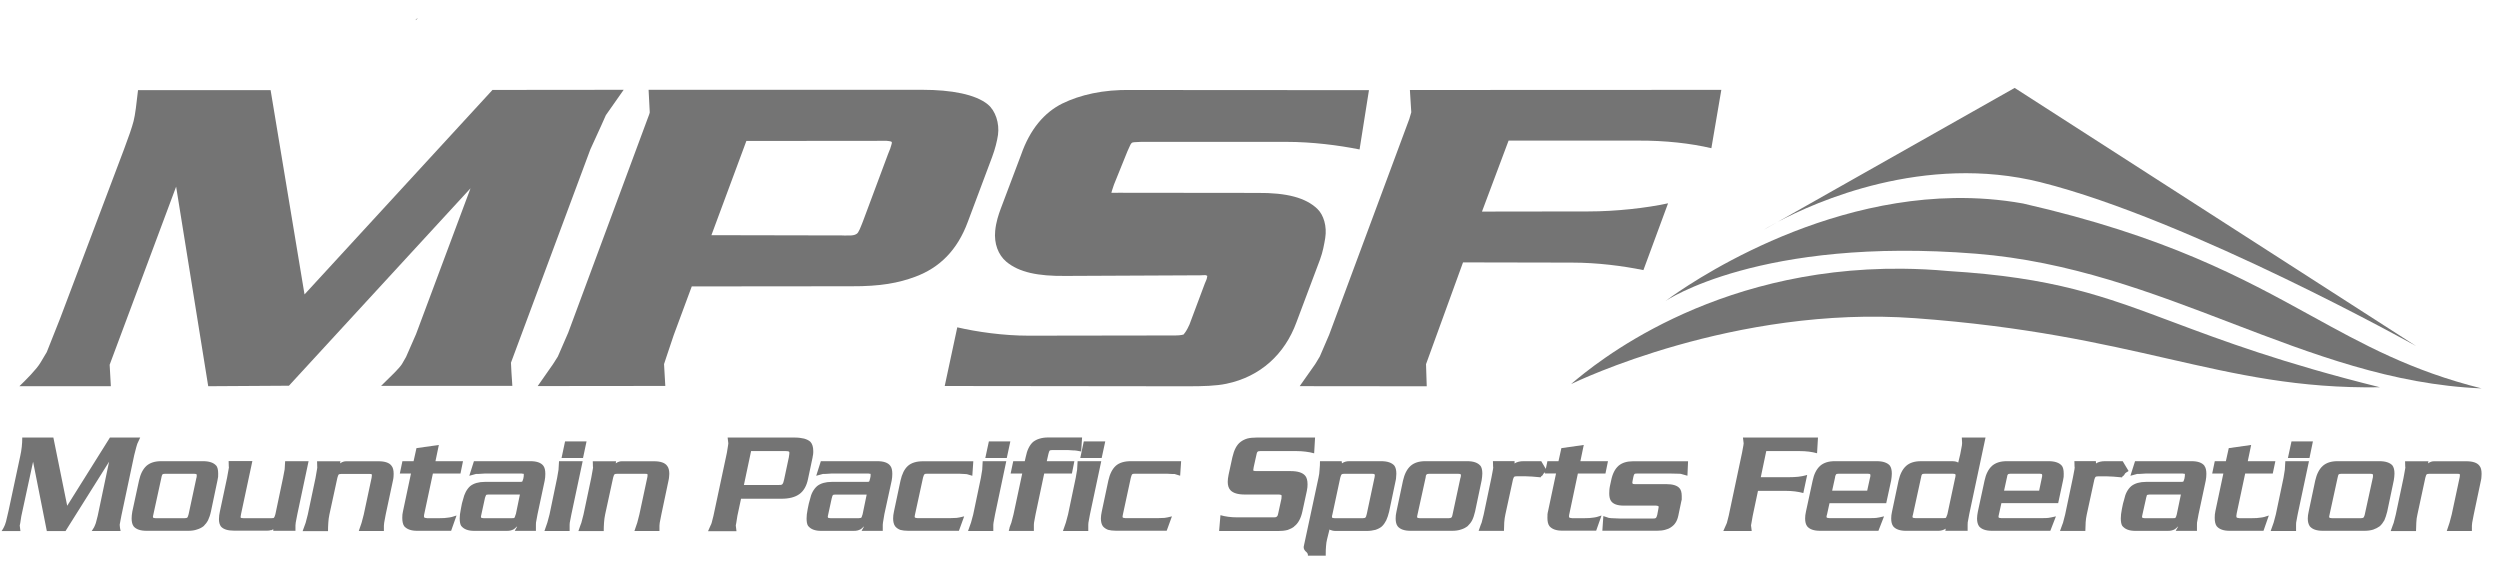
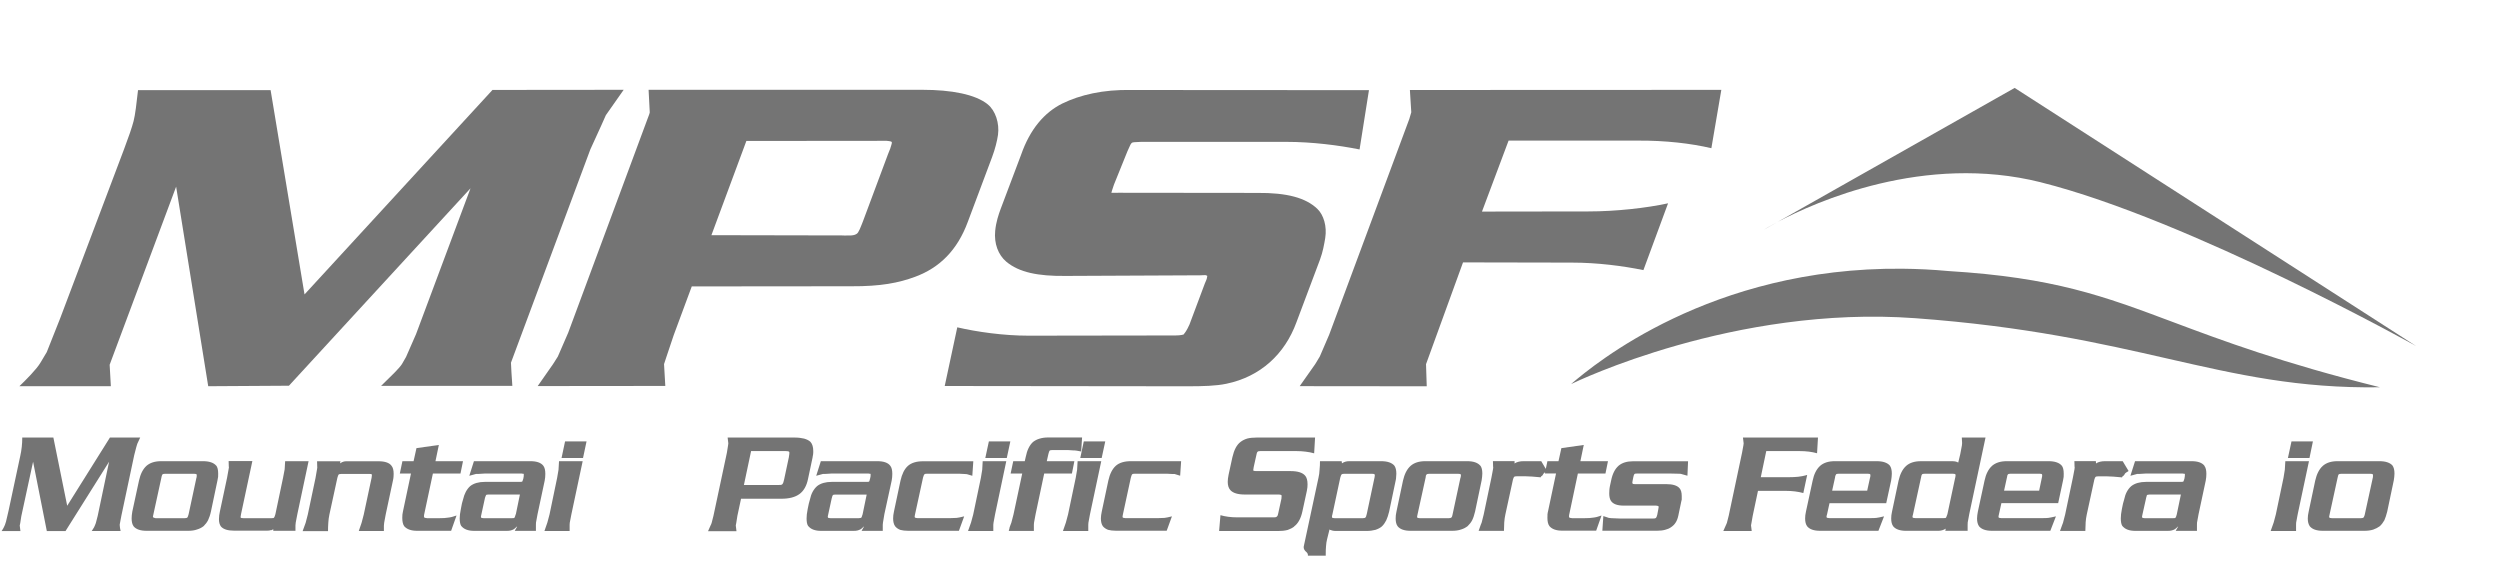
<svg xmlns="http://www.w3.org/2000/svg" width="115" height="26" viewBox="0 0 115 26" fill="none">
-   <path d="M19.151 0.873C19.083 0.96 19.115 0.934 19.228 0.841L19.151 0.873Z" fill="#747474" />
  <path d="M22.648 4.137L28.689 4.131L27.869 5.299L27.659 5.771L27.155 6.875L23.504 16.684C23.513 16.881 23.536 17.346 23.568 17.75H17.53C17.569 17.711 17.611 17.672 17.653 17.63C17.966 17.327 18.363 16.946 18.489 16.749L18.68 16.416L19.138 15.37L21.644 8.661L13.291 17.743L9.578 17.766L8.102 8.586L5.044 16.778L5.099 17.766H0.892C1.186 17.482 1.69 16.981 1.864 16.678L2.151 16.197L2.765 14.65L5.703 6.872C5.929 6.271 6.065 5.877 6.145 5.571C6.216 5.309 6.287 4.715 6.349 4.147H12.448L14.008 13.543L22.648 4.144V4.137Z" fill="#747474" />
  <path d="M45.434 4.799C44.869 4.34 43.764 4.131 42.434 4.131H29.835C29.855 4.466 29.874 4.922 29.887 5.138V5.183C29.887 5.203 29.848 5.306 29.784 5.474L26.138 15.302L25.66 16.403L25.438 16.752L24.734 17.759L30.604 17.753L30.546 16.749L30.649 16.436L30.991 15.415L31.821 13.175L39.17 13.168C40.5 13.175 41.336 13.016 42.105 12.729C43.215 12.316 44.036 11.518 44.52 10.204L45.637 7.224C45.776 6.856 45.866 6.484 45.908 6.204C45.979 5.674 45.798 5.096 45.434 4.799ZM41.017 6.614C41.017 6.614 41.007 6.649 41.001 6.672C40.981 6.765 40.936 6.882 40.852 7.082L39.69 10.198C39.667 10.249 39.651 10.294 39.635 10.336C39.56 10.524 39.531 10.595 39.473 10.688C39.399 10.801 39.27 10.821 39.157 10.83C39.07 10.834 38.96 10.834 38.853 10.834C38.815 10.834 38.779 10.83 38.743 10.83L32.725 10.818L34.333 6.484L40.791 6.478C40.836 6.478 40.991 6.504 41.007 6.52C41.033 6.552 41.029 6.565 41.017 6.614Z" fill="#747474" />
  <path d="M64.858 4.14L79.181 4.134L78.723 6.817C77.764 6.594 76.621 6.462 75.352 6.468H69.395L68.171 9.733L73.069 9.726C74.335 9.726 75.739 9.568 76.731 9.352L75.597 12.425C74.648 12.232 73.479 12.08 72.31 12.08L67.299 12.07L65.597 16.752L65.63 17.769L59.786 17.763L60.502 16.746L60.712 16.397L61.142 15.396L64.829 5.471C64.839 5.435 64.852 5.39 64.865 5.348C64.89 5.261 64.916 5.177 64.919 5.164C64.916 5.067 64.903 4.896 64.89 4.705C64.877 4.521 64.865 4.315 64.855 4.137L64.858 4.14Z" fill="#747474" />
  <path d="M48.879 4.757C49.663 4.373 50.738 4.111 52.039 4.14L62.972 4.147L62.54 6.875C61.561 6.678 60.338 6.526 59.185 6.526H52.495C52.437 6.529 52.382 6.533 52.333 6.533C52.201 6.539 52.114 6.542 52.075 6.565C52.023 6.597 51.994 6.655 51.865 6.952L51.242 8.493C51.164 8.709 51.123 8.867 51.123 8.867C51.123 8.867 51.19 8.874 51.458 8.867L57.822 8.874C59.214 8.861 60.066 9.103 60.593 9.603C60.89 9.884 61.045 10.411 60.961 10.947C60.912 11.237 60.854 11.579 60.719 11.944L59.634 14.831C59.101 16.287 57.984 17.327 56.411 17.653C55.94 17.753 55.343 17.769 54.619 17.769L43.457 17.756L44.035 15.057C44.939 15.267 46.157 15.441 47.309 15.441L54.07 15.431C54.319 15.431 54.471 15.389 54.461 15.37C54.461 15.367 54.461 15.36 54.477 15.344C54.51 15.305 54.593 15.202 54.716 14.928L55.423 13.039C55.456 12.958 55.472 12.919 55.485 12.893C55.498 12.861 55.501 12.855 55.511 12.822C55.523 12.764 55.536 12.693 55.536 12.693C55.472 12.648 55.433 12.651 55.359 12.658C55.323 12.661 55.278 12.664 55.213 12.664L49.02 12.693C47.748 12.706 46.877 12.532 46.286 12.035C45.918 11.721 45.721 11.205 45.779 10.617C45.818 10.21 45.934 9.875 46.027 9.619L46.97 7.12C47.377 5.952 48.032 5.173 48.882 4.754L48.879 4.757Z" fill="#747474" />
-   <path d="M112.548 24.427H113.707V24.185L113.72 24.046L113.794 23.662L114.123 22.102C114.136 22.044 114.146 21.986 114.146 21.934C114.149 21.886 114.153 21.841 114.153 21.796C114.153 21.631 114.123 21.505 114.056 21.427C113.956 21.289 113.752 21.218 113.455 21.218H111.967C111.879 21.218 111.799 21.243 111.721 21.295L111.689 21.314L111.708 21.218H110.633L110.64 21.46C110.643 21.476 110.646 21.495 110.646 21.511C110.646 21.537 110.64 21.563 110.633 21.589L110.562 21.983L110.207 23.665L110.11 24.049L110.071 24.152L109.971 24.43H111.137C111.137 24.304 111.143 24.175 111.15 24.043C111.156 23.91 111.172 23.788 111.201 23.668L111.566 21.973C111.589 21.892 111.605 21.841 111.624 21.821C111.644 21.805 111.679 21.796 111.737 21.796H113.048C113.103 21.796 113.135 21.799 113.142 21.808C113.152 21.818 113.155 21.831 113.155 21.854C113.155 21.883 113.152 21.925 113.142 21.97L112.78 23.662L112.68 24.04L112.551 24.427H112.548Z" fill="#747474" />
  <path d="M110.062 21.421C109.945 21.285 109.742 21.214 109.448 21.214H107.527C107.24 21.214 107.014 21.285 106.849 21.43C106.681 21.582 106.568 21.808 106.5 22.108L106.2 23.529C106.171 23.652 106.158 23.755 106.158 23.849C106.158 24.004 106.19 24.123 106.252 24.21C106.365 24.346 106.562 24.417 106.849 24.417H108.764C108.919 24.417 109.051 24.398 109.167 24.362C109.28 24.323 109.38 24.272 109.468 24.207C109.558 24.127 109.622 24.033 109.681 23.933C109.729 23.823 109.774 23.687 109.813 23.529L110.113 22.102C110.123 22.05 110.133 21.992 110.136 21.937C110.139 21.886 110.146 21.834 110.146 21.786C110.146 21.618 110.113 21.495 110.055 21.418L110.062 21.421ZM109.151 21.957V21.966L108.783 23.652C108.78 23.681 108.77 23.713 108.754 23.745C108.744 23.778 108.735 23.797 108.725 23.804C108.702 23.826 108.664 23.836 108.609 23.836H107.265C107.201 23.833 107.162 23.823 107.156 23.813C107.146 23.81 107.143 23.791 107.143 23.771V23.752C107.146 23.723 107.152 23.697 107.162 23.662L107.53 21.973C107.54 21.941 107.543 21.908 107.553 21.879C107.556 21.857 107.572 21.831 107.585 21.818C107.598 21.805 107.637 21.795 107.695 21.795H109.038C109.093 21.795 109.132 21.805 109.148 21.815C109.151 21.828 109.158 21.847 109.158 21.876C109.158 21.899 109.158 21.928 109.154 21.96L109.151 21.957Z" fill="#747474" />
  <path d="M105.244 21.069H106.236L106.394 20.304H105.409L105.244 21.069Z" fill="#747474" />
  <path d="M104.453 24.427H105.619V24.143C105.619 24.117 105.619 24.084 105.622 24.046L105.693 23.662L106.213 21.214H105.125L105.102 21.608L105.041 21.983L104.689 23.662L104.589 24.036L104.45 24.427H104.453Z" fill="#747474" />
-   <path d="M104.121 24.417L104.366 23.713C104.218 23.768 104.092 23.801 103.989 23.81C103.882 23.83 103.753 23.836 103.595 23.836H103.014C102.936 23.83 102.894 23.817 102.881 23.797C102.875 23.788 102.871 23.765 102.871 23.739C102.871 23.707 102.878 23.668 102.888 23.617L103.278 21.783H104.547L104.667 21.214H103.398L103.553 20.468L102.523 20.614L102.39 21.214H101.88L101.761 21.783H102.274L101.909 23.507C101.896 23.562 101.887 23.617 101.883 23.668C101.877 23.726 101.877 23.778 101.877 23.826C101.877 23.991 101.906 24.12 101.967 24.204C102.084 24.346 102.284 24.417 102.558 24.417H104.121Z" fill="#747474" />
  <path d="M101.409 21.43C101.299 21.285 101.102 21.214 100.805 21.214H98.212L97.999 21.886L98.306 21.802H98.396L98.716 21.782H100.404C100.404 21.782 100.437 21.792 100.453 21.792C100.469 21.792 100.482 21.795 100.501 21.795C100.501 21.799 100.505 21.808 100.505 21.818V21.84C100.505 21.86 100.501 21.889 100.501 21.915L100.482 22.024C100.469 22.057 100.459 22.086 100.453 22.108C100.45 22.131 100.44 22.147 100.424 22.157C100.414 22.16 100.375 22.167 100.324 22.167H98.713C98.432 22.167 98.206 22.231 98.041 22.36C97.876 22.502 97.766 22.709 97.712 22.974L97.66 23.158L97.608 23.407C97.57 23.59 97.557 23.742 97.557 23.849C97.557 24.001 97.579 24.114 97.621 24.185C97.744 24.346 97.947 24.42 98.228 24.42H99.701C99.784 24.42 99.852 24.417 99.897 24.401C99.949 24.388 99.998 24.369 100.033 24.349C100.072 24.33 100.114 24.288 100.166 24.236C100.169 24.233 100.185 24.227 100.198 24.217C100.195 24.23 100.156 24.298 100.082 24.42H101.06V24.139C101.06 24.117 101.06 24.084 101.063 24.039L101.134 23.652L101.464 22.108C101.483 22.008 101.493 21.905 101.493 21.799C101.493 21.631 101.464 21.508 101.402 21.43H101.409ZM100.133 23.658C100.111 23.723 100.101 23.758 100.101 23.762C100.088 23.791 100.078 23.81 100.069 23.823C100.056 23.833 100.02 23.836 99.965 23.836H98.651C98.587 23.833 98.551 23.823 98.548 23.813C98.538 23.81 98.535 23.791 98.535 23.771V23.752C98.538 23.723 98.545 23.697 98.554 23.662L98.719 22.922V22.913C98.729 22.883 98.732 22.858 98.742 22.832C98.745 22.809 98.754 22.79 98.764 22.77H98.767C98.767 22.77 98.816 22.748 98.88 22.748H100.321L100.133 23.655V23.658Z" fill="#747474" />
  <path d="M97.831 21.721C97.85 21.708 97.879 21.689 97.915 21.666L97.644 21.214H96.837C96.665 21.214 96.527 21.247 96.43 21.311L96.417 21.324L96.41 21.211H95.422L95.429 21.457C95.429 21.457 95.435 21.489 95.435 21.508C95.435 21.534 95.429 21.56 95.426 21.589L95.351 21.98L94.999 23.659L94.899 24.046L94.861 24.146L94.76 24.424H95.926C95.926 24.308 95.933 24.188 95.939 24.069V24.04C95.949 23.907 95.965 23.781 95.991 23.668L96.339 22.064C96.359 21.993 96.378 21.954 96.391 21.944C96.407 21.922 96.446 21.912 96.507 21.912H96.927L97.214 21.925L97.615 21.96C97.615 21.941 97.621 21.925 97.641 21.912C97.644 21.912 97.647 21.905 97.653 21.902C97.663 21.896 97.679 21.883 97.695 21.87C97.718 21.844 97.731 21.818 97.747 21.789C97.76 21.773 97.776 21.754 97.799 21.741C97.805 21.734 97.818 21.728 97.831 21.718V21.721Z" fill="#747474" />
  <path d="M94.841 21.421C94.728 21.285 94.521 21.214 94.228 21.214H92.313C92.025 21.214 91.799 21.285 91.632 21.43C91.467 21.582 91.351 21.808 91.289 22.108L90.983 23.529C90.96 23.652 90.944 23.755 90.944 23.849C90.944 24.004 90.976 24.123 91.037 24.21C91.15 24.346 91.347 24.417 91.632 24.417H94.315L94.573 23.752C94.412 23.791 94.299 23.813 94.224 23.823C94.144 23.833 94.056 23.833 93.95 23.833H92.048C91.987 23.829 91.948 23.82 91.945 23.81C91.935 23.807 91.932 23.788 91.932 23.768V23.749C91.935 23.729 91.935 23.716 91.942 23.697C91.945 23.687 91.951 23.674 91.951 23.658L92.064 23.145H94.676L94.899 22.105C94.912 22.05 94.922 21.992 94.928 21.937C94.931 21.886 94.931 21.837 94.931 21.786C94.931 21.618 94.902 21.495 94.841 21.418V21.421ZM93.927 21.966L93.801 22.57H92.187L92.319 21.966C92.323 21.947 92.329 21.924 92.332 21.905C92.332 21.895 92.335 21.886 92.335 21.876C92.345 21.853 92.358 21.828 92.368 21.815C92.387 21.802 92.419 21.792 92.481 21.792H93.824C93.879 21.792 93.918 21.802 93.927 21.811C93.937 21.824 93.94 21.844 93.94 21.873C93.94 21.895 93.937 21.928 93.927 21.966Z" fill="#747474" />
  <path d="M90.243 20.127L90.256 20.362V20.395C90.256 20.424 90.253 20.449 90.246 20.498L90.172 20.889L90.078 21.279C90.017 21.237 89.923 21.215 89.801 21.215H88.361C88.073 21.215 87.847 21.286 87.683 21.431C87.515 21.583 87.402 21.809 87.334 22.109L87.034 23.53C87.005 23.652 86.995 23.756 86.995 23.849C86.995 24.004 87.024 24.124 87.088 24.211C87.198 24.346 87.398 24.418 87.683 24.418H89.155C89.287 24.418 89.4 24.385 89.504 24.317L89.484 24.418H90.511V24.137C90.511 24.117 90.511 24.098 90.514 24.072V24.04L90.585 23.652L91.334 20.127H90.243ZM89.94 21.967L89.581 23.652C89.559 23.717 89.542 23.756 89.542 23.756C89.533 23.785 89.52 23.807 89.51 23.82C89.5 23.83 89.462 23.833 89.407 23.833H88.099C88.028 23.83 87.996 23.82 87.989 23.811C87.98 23.807 87.976 23.788 87.976 23.769V23.749C87.98 23.72 87.989 23.694 87.999 23.659L88.367 21.97C88.37 21.938 88.377 21.905 88.386 21.877C88.396 21.854 88.406 21.828 88.419 21.815C88.432 21.802 88.47 21.793 88.529 21.793H89.843C89.894 21.793 89.927 21.802 89.943 21.812C89.953 21.825 89.956 21.844 89.956 21.873C89.956 21.896 89.953 21.928 89.943 21.967H89.94Z" fill="#747474" />
  <path d="M86.937 21.421C86.821 21.285 86.617 21.214 86.323 21.214H84.402C84.115 21.214 83.889 21.285 83.724 21.43C83.559 21.582 83.443 21.808 83.382 22.108L83.075 23.529C83.046 23.652 83.036 23.755 83.036 23.849C83.036 24.004 83.065 24.123 83.13 24.21C83.24 24.346 83.437 24.417 83.724 24.417H86.407L86.666 23.752C86.504 23.791 86.391 23.813 86.314 23.823C86.239 23.833 86.146 23.833 86.046 23.833H84.144C84.079 23.829 84.04 23.82 84.034 23.81C84.024 23.807 84.021 23.788 84.021 23.768V23.749C84.024 23.729 84.031 23.71 84.034 23.694C84.037 23.684 84.037 23.671 84.044 23.662L84.157 23.148H86.766L86.992 22.108C87.001 22.054 87.011 21.995 87.014 21.941C87.017 21.889 87.024 21.84 87.024 21.789C87.024 21.621 86.992 21.498 86.934 21.421H86.937ZM86.023 21.966L85.891 22.57H84.279L84.412 21.966C84.412 21.934 84.421 21.905 84.431 21.876C84.441 21.853 84.451 21.828 84.463 21.815C84.476 21.802 84.515 21.792 84.573 21.792H85.916C85.978 21.792 86.017 21.802 86.026 21.811C86.036 21.824 86.039 21.844 86.039 21.873C86.039 21.895 86.036 21.928 86.026 21.966H86.023Z" fill="#747474" />
  <path d="M82.785 20.75C83.079 20.75 83.343 20.782 83.585 20.85L83.627 20.127H80.176L80.208 20.395L80.195 20.495L80.134 20.827L79.52 23.727L79.436 24.056C79.42 24.098 79.407 24.133 79.388 24.166L79.272 24.427H80.579L80.547 24.166L80.567 24.056L80.625 23.727L80.867 22.58H82.152C82.442 22.58 82.704 22.613 82.953 22.68L83.13 21.847C82.975 21.893 82.836 21.919 82.717 21.931C82.588 21.944 82.446 21.951 82.284 21.951H80.996L81.248 20.75H82.775H82.785Z" fill="#747474" />
  <path d="M77.354 21.808L77.622 21.883L77.651 21.218H75.123C74.842 21.218 74.619 21.285 74.454 21.424C74.289 21.57 74.17 21.799 74.109 22.118L74.057 22.357C74.044 22.425 74.034 22.483 74.031 22.541C74.028 22.596 74.025 22.651 74.025 22.696C74.025 22.842 74.05 22.955 74.099 23.032C74.193 23.184 74.393 23.258 74.69 23.258H76.172C76.207 23.258 76.249 23.268 76.291 23.284C76.291 23.294 76.298 23.31 76.298 23.326C76.298 23.352 76.291 23.387 76.282 23.426L76.233 23.684C76.214 23.762 76.191 23.81 76.172 23.826C76.149 23.846 76.111 23.852 76.046 23.852H74.519L74.125 23.836L74.005 23.823L73.754 23.739L73.708 24.414H76.22C76.362 24.414 76.485 24.401 76.592 24.372C76.698 24.346 76.789 24.308 76.866 24.253C77.047 24.136 77.153 23.959 77.202 23.723L77.334 23.09C77.334 23.09 77.341 23.064 77.344 23.045C77.347 23.026 77.354 23.006 77.36 22.98V22.822C77.36 22.654 77.325 22.532 77.257 22.457C77.147 22.331 76.944 22.27 76.647 22.27H75.2C75.135 22.27 75.103 22.26 75.1 22.241C75.09 22.231 75.087 22.215 75.087 22.196C75.087 22.177 75.09 22.147 75.1 22.112L75.135 21.938C75.142 21.915 75.151 21.892 75.155 21.863C75.165 21.834 75.174 21.815 75.194 21.799C75.206 21.789 75.242 21.783 75.306 21.783H76.843L77.237 21.792C77.286 21.792 77.321 21.796 77.347 21.805L77.354 21.808Z" fill="#747474" />
  <path d="M73.422 24.417L73.67 23.713C73.522 23.768 73.393 23.801 73.289 23.81C73.186 23.83 73.054 23.836 72.895 23.836H72.314C72.237 23.83 72.195 23.817 72.182 23.797C72.182 23.791 72.175 23.785 72.175 23.772C72.175 23.762 72.175 23.749 72.175 23.739C72.175 23.707 72.182 23.668 72.195 23.617L72.582 21.783H73.851L73.967 21.214H72.698L72.853 20.468L71.823 20.614L71.691 21.214H71.181L71.107 21.57L70.897 21.214H70.09C69.918 21.214 69.786 21.247 69.683 21.311L69.67 21.324V21.211H68.675L68.682 21.456C68.682 21.456 68.688 21.489 68.688 21.508C68.688 21.534 68.685 21.56 68.678 21.589L68.604 21.98L68.252 23.659L68.155 24.043L68.114 24.143L68.017 24.421H69.182C69.182 24.295 69.189 24.166 69.195 24.036C69.205 23.904 69.221 23.778 69.247 23.665L69.596 22.06C69.618 21.989 69.634 21.951 69.647 21.941C69.663 21.918 69.705 21.909 69.767 21.909H70.186L70.474 21.922L70.874 21.957C70.874 21.938 70.881 21.922 70.9 21.909C70.913 21.899 70.929 21.886 70.955 21.867C70.971 21.841 70.99 21.815 71.003 21.786C71.019 21.77 71.036 21.75 71.055 21.737C71.061 21.734 71.068 21.728 71.078 21.721L71.065 21.779H71.578L71.213 23.504C71.2 23.558 71.187 23.613 71.184 23.665C71.184 23.681 71.184 23.697 71.184 23.713C71.184 23.752 71.181 23.788 71.181 23.82C71.181 23.985 71.21 24.114 71.271 24.198C71.388 24.34 71.585 24.411 71.862 24.411H73.425L73.422 24.417Z" fill="#747474" />
  <path d="M71.077 21.727L71.109 21.57L71.167 21.666C71.128 21.691 71.099 21.711 71.077 21.727Z" fill="#747474" />
  <path d="M68.093 21.421C67.98 21.285 67.777 21.214 67.486 21.214H65.565C65.278 21.214 65.052 21.285 64.887 21.43C64.719 21.582 64.606 21.808 64.538 22.108L64.238 23.529C64.209 23.652 64.2 23.755 64.2 23.849C64.2 24.004 64.228 24.123 64.293 24.21C64.403 24.346 64.6 24.417 64.887 24.417H66.802C66.957 24.417 67.093 24.398 67.212 24.356C67.322 24.323 67.419 24.272 67.509 24.204C67.593 24.123 67.67 24.03 67.722 23.926C67.774 23.823 67.816 23.687 67.855 23.526L68.155 22.099C68.165 22.047 68.174 21.989 68.177 21.934C68.181 21.883 68.187 21.831 68.187 21.782C68.187 21.614 68.155 21.492 68.093 21.414V21.421ZM67.183 21.966L66.821 23.652C66.818 23.681 66.808 23.713 66.799 23.745C66.786 23.778 66.776 23.797 66.766 23.804C66.744 23.826 66.705 23.836 66.65 23.836H65.304C65.242 23.833 65.204 23.823 65.2 23.813C65.191 23.81 65.188 23.791 65.188 23.771V23.752C65.191 23.723 65.2 23.697 65.207 23.662L65.578 21.973C65.581 21.941 65.588 21.908 65.591 21.879C65.604 21.857 65.614 21.831 65.63 21.818C65.643 21.805 65.681 21.795 65.743 21.795H67.08C67.141 21.795 67.173 21.805 67.189 21.815C67.199 21.828 67.202 21.847 67.202 21.876C67.202 21.899 67.199 21.931 67.189 21.97L67.183 21.966Z" fill="#747474" />
  <path d="M64.142 21.421C64.025 21.285 63.822 21.214 63.525 21.214H62.069C61.936 21.214 61.823 21.246 61.73 21.314L61.717 21.214H60.719C60.719 21.34 60.716 21.469 60.7 21.605C60.697 21.731 60.677 21.86 60.651 21.973L59.97 25.15V25.179C59.97 25.253 60.012 25.331 60.102 25.402C60.144 25.441 60.164 25.486 60.164 25.538V25.56H60.984V25.466C60.984 25.354 60.987 25.241 60.997 25.128C61.006 25.011 61.019 24.901 61.045 24.808L61.158 24.352L61.178 24.372C61.258 24.404 61.342 24.424 61.442 24.424H62.863C63.018 24.424 63.15 24.404 63.273 24.372C63.389 24.333 63.489 24.282 63.564 24.217C63.644 24.143 63.709 24.049 63.767 23.936C63.819 23.826 63.861 23.691 63.9 23.536L64.2 22.108C64.213 22.057 64.222 21.999 64.222 21.944C64.226 21.892 64.232 21.84 64.232 21.792C64.232 21.624 64.2 21.502 64.142 21.424V21.421ZM63.228 21.966L62.87 23.652C62.87 23.652 62.86 23.681 62.856 23.694C62.853 23.713 62.847 23.726 62.844 23.745C62.831 23.778 62.821 23.797 62.811 23.804C62.792 23.826 62.756 23.836 62.695 23.836H61.391C61.326 23.833 61.287 23.823 61.281 23.813C61.271 23.81 61.271 23.791 61.271 23.771V23.752C61.271 23.723 61.281 23.697 61.291 23.662L61.652 21.973C61.675 21.883 61.701 21.831 61.717 21.818C61.736 21.805 61.768 21.795 61.827 21.795H63.124C63.179 21.795 63.218 21.805 63.228 21.815C63.237 21.828 63.241 21.847 63.241 21.876C63.241 21.899 63.237 21.931 63.228 21.97V21.966Z" fill="#747474" />
  <path d="M59.524 24.221C59.718 24.079 59.844 23.84 59.912 23.517L60.115 22.58C60.128 22.506 60.135 22.451 60.141 22.416V22.406C60.144 22.377 60.147 22.332 60.147 22.283C60.147 22.099 60.112 21.964 60.034 21.877C59.915 21.738 59.689 21.67 59.36 21.67H57.778C57.748 21.667 57.723 21.663 57.703 21.663C57.677 21.663 57.661 21.657 57.658 21.651C57.655 21.641 57.651 21.628 57.651 21.612C57.651 21.589 57.658 21.544 57.671 21.483L57.79 20.947C57.794 20.93 57.803 20.901 57.81 20.859C57.819 20.821 57.832 20.792 57.855 20.776C57.871 20.759 57.916 20.75 57.974 20.75H59.644C59.783 20.75 59.921 20.759 60.057 20.776C60.193 20.792 60.325 20.817 60.451 20.853L60.493 20.127H57.816C57.635 20.127 57.49 20.143 57.377 20.172C57.261 20.207 57.154 20.259 57.067 20.327C56.889 20.459 56.767 20.695 56.689 21.037L56.515 21.838C56.489 21.967 56.476 22.073 56.476 22.167C56.476 22.332 56.518 22.458 56.596 22.545C56.718 22.68 56.941 22.748 57.258 22.748H58.837C58.901 22.758 58.937 22.764 58.943 22.774C58.95 22.784 58.953 22.794 58.953 22.813C58.953 22.819 58.953 22.829 58.953 22.839C58.953 22.868 58.953 22.897 58.946 22.939L58.801 23.604C58.788 23.688 58.766 23.743 58.73 23.765C58.711 23.788 58.672 23.798 58.614 23.798H56.915C56.628 23.798 56.37 23.765 56.141 23.698L56.079 24.427H58.788C58.956 24.427 59.105 24.411 59.227 24.379C59.343 24.34 59.447 24.288 59.534 24.221H59.524Z" fill="#747474" />
  <path d="M53.667 24.417L53.909 23.752C53.754 23.791 53.641 23.817 53.567 23.823C53.489 23.829 53.399 23.833 53.299 23.833H51.755C51.688 23.826 51.652 23.817 51.649 23.807C51.639 23.8 51.639 23.784 51.639 23.765V23.745C51.639 23.72 51.649 23.691 51.655 23.658L52.02 21.966C52.043 21.879 52.065 21.828 52.088 21.811C52.104 21.799 52.139 21.792 52.191 21.792H53.693L53.948 21.805H54.035L54.287 21.883L54.332 21.214H52.02C51.72 21.214 51.487 21.285 51.326 21.427C51.164 21.576 51.051 21.802 50.984 22.105L50.683 23.523C50.657 23.649 50.641 23.752 50.641 23.846C50.641 23.997 50.67 24.12 50.732 24.207C50.79 24.278 50.871 24.333 50.971 24.372C51.068 24.398 51.187 24.414 51.336 24.414H53.667V24.417Z" fill="#747474" />
  <path d="M49.692 21.069H50.677L50.842 20.304H49.854L49.692 21.069Z" fill="#747474" />
  <path d="M48.898 24.427H50.061V24.143C50.061 24.117 50.061 24.084 50.067 24.046L50.138 23.662L50.658 21.214H49.57L49.547 21.608L49.483 21.983L49.131 23.662L49.031 24.036L48.895 24.427H48.898Z" fill="#747474" />
  <path d="M49.412 20.717C49.46 20.717 49.57 20.737 49.734 20.769L49.776 20.123H48.227C48.065 20.123 47.93 20.143 47.82 20.178C47.704 20.21 47.607 20.265 47.523 20.327C47.361 20.472 47.245 20.704 47.184 21.018L47.139 21.215H46.609L46.489 21.783H47.022L46.622 23.659L46.522 24.043L46.483 24.146C46.461 24.198 46.451 24.234 46.444 24.253C46.444 24.276 46.428 24.331 46.402 24.424H47.558V24.14C47.558 24.114 47.558 24.082 47.565 24.043L47.636 23.659L48.033 21.783H49.308L49.421 21.215H48.152L48.227 20.882C48.246 20.798 48.269 20.747 48.282 20.73C48.294 20.714 48.33 20.704 48.388 20.704H49.147L49.402 20.721H49.412V20.717Z" fill="#747474" />
  <path d="M45.324 21.069H46.312L46.476 20.304H45.488L45.324 21.069Z" fill="#747474" />
  <path d="M44.529 24.427H45.692V24.143C45.692 24.117 45.695 24.084 45.702 24.046L45.773 23.662L46.289 21.214H45.204L45.182 21.608L45.12 21.983L44.769 23.662L44.668 24.036L44.529 24.427Z" fill="#747474" />
  <path d="M44.11 24.417L44.352 23.752C44.194 23.791 44.081 23.817 44.007 23.823C43.926 23.83 43.839 23.833 43.739 23.833H42.195C42.127 23.826 42.092 23.817 42.089 23.807C42.079 23.801 42.076 23.784 42.076 23.765V23.746C42.079 23.72 42.085 23.691 42.092 23.659L42.46 21.967C42.483 21.879 42.508 21.828 42.528 21.812C42.544 21.799 42.579 21.792 42.634 21.792H44.133L44.388 21.805L44.478 21.812L44.727 21.886L44.772 21.218H42.457C42.156 21.218 41.927 21.289 41.763 21.431C41.601 21.579 41.491 21.805 41.423 22.109L41.123 23.526C41.094 23.652 41.084 23.755 41.084 23.849C41.084 24.001 41.114 24.123 41.178 24.211C41.236 24.282 41.314 24.337 41.414 24.375C41.511 24.401 41.63 24.417 41.779 24.417H44.11Z" fill="#747474" />
  <path d="M40.956 21.43C40.852 21.285 40.649 21.214 40.352 21.214H37.759L37.546 21.886L37.853 21.802H37.937L38.263 21.782H39.951C39.98 21.792 40.006 21.792 40.045 21.795C40.048 21.799 40.048 21.808 40.048 21.818V21.84C40.048 21.86 40.048 21.889 40.045 21.915L40.022 22.024C40.013 22.057 40 22.086 40 22.108C39.99 22.131 39.987 22.147 39.971 22.157C39.958 22.16 39.929 22.167 39.871 22.167H38.256C37.978 22.167 37.752 22.231 37.588 22.36C37.423 22.506 37.313 22.709 37.258 22.974L37.207 23.158L37.155 23.407C37.116 23.59 37.103 23.742 37.103 23.849C37.103 24.001 37.123 24.114 37.168 24.185C37.291 24.346 37.494 24.42 37.775 24.42H39.248C39.331 24.42 39.399 24.417 39.451 24.401C39.499 24.388 39.541 24.369 39.583 24.349C39.622 24.33 39.664 24.288 39.716 24.236C39.719 24.233 39.735 24.227 39.748 24.217C39.745 24.23 39.706 24.298 39.632 24.42H40.607V24.139C40.607 24.117 40.61 24.084 40.617 24.039L40.681 23.652L41.017 22.108C41.036 22.008 41.046 21.905 41.046 21.799C41.046 21.631 41.017 21.508 40.956 21.43ZM39.68 23.658C39.67 23.687 39.661 23.707 39.657 23.723C39.648 23.745 39.645 23.762 39.645 23.762C39.635 23.791 39.625 23.804 39.615 23.817C39.615 23.817 39.564 23.836 39.506 23.836H38.198C38.133 23.833 38.098 23.823 38.088 23.813C38.085 23.81 38.079 23.791 38.079 23.771V23.752C38.082 23.723 38.088 23.697 38.098 23.662L38.259 22.922C38.263 22.9 38.269 22.88 38.279 22.858C38.279 22.854 38.282 22.845 38.282 22.835C38.292 22.812 38.301 22.787 38.314 22.77C38.327 22.761 38.366 22.751 38.427 22.751H39.867L39.68 23.658Z" fill="#747474" />
  <path d="M37.275 20.32C37.21 20.259 37.11 20.21 36.987 20.175C36.865 20.146 36.719 20.127 36.545 20.127H33.471L33.503 20.395L33.49 20.495L33.436 20.83L32.819 23.727L32.735 24.056C32.722 24.098 32.706 24.137 32.687 24.169L32.57 24.434H33.878L33.846 24.169L33.868 24.056L33.92 23.727L34.088 22.942H35.948C36.3 22.942 36.574 22.871 36.771 22.729C36.968 22.587 37.107 22.351 37.171 22.022L37.378 21.047C37.378 21.047 37.381 21.027 37.381 21.018C37.385 20.989 37.391 20.953 37.401 20.914C37.41 20.859 37.41 20.805 37.41 20.753C37.41 20.566 37.368 20.417 37.275 20.32ZM36.293 21.008L36.07 22.054C36.048 22.17 36.019 22.238 35.996 22.267C35.974 22.29 35.944 22.306 35.915 22.306C35.883 22.306 35.854 22.309 35.822 22.309H34.22L34.55 20.75H36.145C36.225 20.75 36.277 20.759 36.3 20.782C36.309 20.785 36.312 20.811 36.312 20.837C36.312 20.879 36.303 20.937 36.29 21.005L36.293 21.008Z" fill="#747474" />
-   <path d="M29.18 24.427H30.335V24.185L30.348 24.046L30.423 23.662L30.752 22.102C30.765 22.044 30.775 21.986 30.778 21.934C30.781 21.886 30.788 21.841 30.788 21.796C30.788 21.631 30.752 21.505 30.687 21.427C30.587 21.289 30.387 21.218 30.087 21.218H28.602C28.514 21.218 28.43 21.243 28.356 21.295L28.324 21.314L28.34 21.218H27.268L27.275 21.46C27.278 21.479 27.281 21.495 27.281 21.511C27.281 21.537 27.275 21.563 27.268 21.589L27.197 21.983L26.842 23.665L26.742 24.049L26.703 24.152L26.606 24.43H27.772C27.772 24.304 27.775 24.175 27.785 24.043C27.794 23.91 27.811 23.788 27.836 23.668L28.204 21.973C28.224 21.892 28.246 21.841 28.263 21.821C28.279 21.805 28.314 21.796 28.372 21.796H29.683C29.738 21.796 29.77 21.799 29.777 21.808C29.787 21.818 29.787 21.831 29.787 21.854C29.787 21.883 29.787 21.925 29.774 21.97L29.412 23.662L29.315 24.04L29.183 24.427H29.18Z" fill="#747474" />
  <path d="M25.831 21.069H26.819L26.981 20.304H25.993L25.831 21.069Z" fill="#747474" />
  <path d="M25.04 24.427H26.203V24.178V24.143C26.203 24.117 26.203 24.084 26.209 24.046L26.283 23.662L26.803 21.214H25.715L25.692 21.608L25.628 21.983L25.279 23.662L25.179 24.036L25.044 24.427H25.04Z" fill="#747474" />
  <path d="M24.998 21.43C24.888 21.285 24.691 21.214 24.394 21.214H21.801L21.588 21.886L21.895 21.802H21.985L22.312 21.782H24C24.023 21.792 24.052 21.792 24.091 21.795C24.094 21.799 24.094 21.808 24.094 21.818V21.84C24.094 21.86 24.094 21.883 24.091 21.905V21.915L24.071 22.024C24.058 22.057 24.049 22.086 24.042 22.108C24.039 22.131 24.029 22.147 24.013 22.157C24.003 22.16 23.971 22.167 23.913 22.167H22.299C22.021 22.167 21.795 22.231 21.63 22.36C21.469 22.506 21.362 22.709 21.301 22.974L21.249 23.158L21.201 23.407C21.162 23.59 21.146 23.742 21.146 23.849C21.146 24.001 21.169 24.114 21.211 24.185C21.333 24.346 21.537 24.42 21.818 24.42H23.29C23.374 24.42 23.442 24.417 23.493 24.401C23.545 24.388 23.587 24.369 23.626 24.349C23.665 24.33 23.706 24.288 23.758 24.236C23.768 24.233 23.777 24.227 23.79 24.217C23.79 24.23 23.748 24.298 23.677 24.42H24.652V24.139C24.652 24.117 24.652 24.084 24.656 24.039L24.727 23.652L25.056 22.108C25.076 22.008 25.085 21.905 25.085 21.799C25.085 21.631 25.056 21.508 24.995 21.43H24.998ZM23.723 23.658C23.7 23.723 23.69 23.758 23.69 23.762C23.681 23.781 23.671 23.8 23.668 23.81C23.665 23.813 23.665 23.82 23.658 23.823C23.645 23.833 23.61 23.836 23.555 23.836H22.241C22.176 23.833 22.14 23.823 22.137 23.813C22.128 23.81 22.124 23.791 22.124 23.771V23.752C22.128 23.723 22.134 23.697 22.144 23.662L22.305 22.922V22.913C22.315 22.883 22.325 22.858 22.334 22.832C22.344 22.809 22.354 22.783 22.363 22.767C22.376 22.758 22.415 22.748 22.48 22.748H23.916L23.729 23.655L23.723 23.658Z" fill="#747474" />
  <path d="M20.752 24.417L21.001 23.713C20.849 23.768 20.723 23.801 20.616 23.81C20.516 23.83 20.384 23.836 20.226 23.836H19.645C19.567 23.83 19.525 23.817 19.512 23.797C19.506 23.788 19.503 23.765 19.503 23.739C19.503 23.707 19.509 23.668 19.522 23.617L19.913 21.783H21.182L21.298 21.214H20.032L20.187 20.468L19.157 20.614L19.025 21.214H18.511L18.392 21.783H18.905L18.54 23.507C18.527 23.562 18.518 23.617 18.511 23.668C18.508 23.726 18.505 23.778 18.505 23.826C18.505 23.991 18.534 24.12 18.592 24.204C18.715 24.346 18.912 24.417 19.186 24.417H20.749H20.752Z" fill="#747474" />
  <path d="M16.503 24.427H17.659V24.185L17.672 24.046L17.743 23.662L18.076 22.102C18.089 22.044 18.099 21.986 18.102 21.934C18.105 21.886 18.108 21.841 18.108 21.796C18.108 21.631 18.076 21.505 18.011 21.427C17.911 21.289 17.711 21.218 17.411 21.218H15.925C15.838 21.218 15.754 21.243 15.674 21.295L15.641 21.314L15.661 21.218H14.585L14.592 21.46C14.592 21.46 14.592 21.469 14.592 21.473C14.592 21.485 14.595 21.498 14.595 21.511C14.595 21.537 14.589 21.563 14.582 21.592L14.514 21.986L14.159 23.668L14.059 24.052L14.021 24.156L13.92 24.433H15.089C15.089 24.308 15.092 24.178 15.102 24.046C15.109 23.914 15.128 23.791 15.151 23.675L15.519 21.98C15.541 21.899 15.561 21.847 15.577 21.828C15.593 21.812 15.632 21.802 15.69 21.802H17.001C17.059 21.802 17.088 21.805 17.094 21.815C17.101 21.821 17.107 21.837 17.107 21.86C17.107 21.889 17.101 21.931 17.094 21.976L16.733 23.668L16.633 24.049L16.5 24.437L16.503 24.427Z" fill="#747474" />
  <path d="M12.468 24.395C12.513 24.375 12.552 24.359 12.571 24.343V24.417H13.591V24.175L13.604 24.036L13.678 23.652L14.195 21.214H13.117L13.094 21.592L13.02 21.98L12.668 23.655C12.642 23.742 12.623 23.794 12.606 23.81C12.594 23.83 12.558 23.836 12.5 23.836H11.192C11.192 23.836 11.153 23.836 11.124 23.83H11.118C11.095 23.823 11.082 23.823 11.079 23.817C11.069 23.807 11.066 23.794 11.066 23.778C11.066 23.768 11.066 23.762 11.073 23.752C11.073 23.749 11.073 23.746 11.073 23.742C11.076 23.71 11.082 23.684 11.086 23.658L11.609 21.208H10.517L10.524 21.45C10.524 21.45 10.53 21.482 10.53 21.502C10.53 21.524 10.524 21.55 10.517 21.579L10.446 21.973L10.117 23.52C10.088 23.645 10.072 23.768 10.072 23.884C10.072 24.023 10.101 24.133 10.162 24.217C10.272 24.346 10.475 24.411 10.772 24.411H12.284C12.358 24.411 12.419 24.404 12.464 24.385L12.468 24.395Z" fill="#747474" />
-   <path d="M9.946 21.421C9.833 21.285 9.626 21.214 9.332 21.214H7.418C7.13 21.214 6.901 21.285 6.736 21.43C6.572 21.582 6.459 21.808 6.394 22.108L6.087 23.529C6.065 23.652 6.055 23.755 6.055 23.849C6.055 24.004 6.084 24.123 6.145 24.21C6.258 24.346 6.455 24.417 6.739 24.417H8.661C8.812 24.417 8.948 24.398 9.064 24.356C9.177 24.323 9.277 24.272 9.364 24.204C9.448 24.123 9.519 24.03 9.571 23.93C9.623 23.82 9.671 23.684 9.704 23.526L10.004 22.099C10.017 22.047 10.026 21.989 10.033 21.934C10.036 21.883 10.036 21.831 10.036 21.782C10.036 21.614 10.007 21.492 9.946 21.414V21.421ZM9.038 21.966L8.677 23.652C8.667 23.681 8.657 23.713 8.648 23.745C8.635 23.778 8.628 23.797 8.619 23.804C8.596 23.826 8.557 23.836 8.496 23.836H7.153C7.088 23.833 7.053 23.823 7.049 23.813C7.04 23.81 7.036 23.791 7.036 23.771V23.752C7.04 23.723 7.046 23.697 7.056 23.662L7.424 21.973C7.427 21.941 7.437 21.908 7.447 21.879C7.45 21.857 7.466 21.831 7.479 21.818C7.492 21.805 7.527 21.795 7.589 21.795H8.932C8.987 21.795 9.025 21.805 9.042 21.815C9.045 21.828 9.051 21.847 9.051 21.876C9.051 21.899 9.048 21.931 9.042 21.97L9.038 21.966Z" fill="#747474" />
+   <path d="M9.946 21.421C9.833 21.285 9.626 21.214 9.332 21.214H7.418C7.13 21.214 6.901 21.285 6.736 21.43C6.572 21.582 6.459 21.808 6.394 22.108L6.087 23.529C6.065 23.652 6.055 23.755 6.055 23.849C6.055 24.004 6.084 24.123 6.145 24.21C6.258 24.346 6.455 24.417 6.739 24.417H8.661C8.812 24.417 8.948 24.398 9.064 24.356C9.177 24.323 9.277 24.272 9.364 24.204C9.448 24.123 9.519 24.03 9.571 23.93C9.623 23.82 9.671 23.684 9.704 23.526L10.004 22.099C10.017 22.047 10.026 21.989 10.033 21.934C10.036 21.883 10.036 21.831 10.036 21.782C10.036 21.614 10.007 21.492 9.946 21.414V21.421ZM9.038 21.966L8.677 23.652C8.667 23.681 8.657 23.713 8.648 23.745C8.635 23.778 8.628 23.797 8.619 23.804C8.596 23.826 8.557 23.836 8.496 23.836H7.153C7.04 23.81 7.036 23.791 7.036 23.771V23.752C7.04 23.723 7.046 23.697 7.056 23.662L7.424 21.973C7.427 21.941 7.437 21.908 7.447 21.879C7.45 21.857 7.466 21.831 7.479 21.818C7.492 21.805 7.527 21.795 7.589 21.795H8.932C8.987 21.795 9.025 21.805 9.042 21.815C9.045 21.828 9.051 21.847 9.051 21.876C9.051 21.899 9.048 21.931 9.042 21.97L9.038 21.966Z" fill="#747474" />
  <path d="M4.214 24.427H5.548C5.522 24.311 5.512 24.237 5.512 24.204C5.506 24.175 5.506 24.15 5.506 24.137L5.522 24.046L5.583 23.723L6.174 20.937L6.271 20.562L6.316 20.414L6.449 20.127H5.057L3.091 23.265L2.455 20.127H1.024C1.024 20.414 0.995 20.698 0.931 20.979L0.395 23.488L0.278 23.988L0.227 24.146C0.227 24.146 0.214 24.175 0.207 24.188C0.198 24.214 0.188 24.233 0.178 24.253C0.149 24.311 0.114 24.369 0.072 24.43H0.94L0.908 24.175L0.931 24.062L0.979 23.752L1.522 21.24L2.154 24.43H3.013L5.018 21.24L4.495 23.727L4.408 24.062L4.366 24.169C4.356 24.195 4.344 24.224 4.327 24.256C4.314 24.279 4.292 24.314 4.26 24.363C4.247 24.382 4.231 24.408 4.214 24.434V24.427Z" fill="#747474" />
-   <path d="M76.615 13.846C76.615 13.846 82.627 9.232 89.888 9.11C90.925 9.093 91.987 9.168 93.062 9.361C99.678 10.873 103.178 12.8 106.313 14.524C108.725 15.851 110.921 17.059 114.15 17.866C110.052 17.698 106.388 16.294 102.632 14.857C98.964 13.452 95.213 12.015 90.896 11.67C80.96 10.876 76.615 13.846 76.615 13.846Z" fill="#747474" />
  <path d="M72.323 17.621C73.295 16.804 78.665 12.28 87.505 12.361C88.19 12.368 88.897 12.4 89.623 12.468C94.483 12.765 96.769 13.62 99.949 14.812C102.235 15.668 104.983 16.698 109.481 17.815C105.719 17.87 102.942 17.233 99.726 16.5C96.659 15.8 93.194 15.009 88.099 14.637C79.798 14.03 72.485 17.563 72.268 17.669C72.284 17.657 72.304 17.64 72.323 17.624V17.621Z" fill="#747474" />
  <path d="M93.879 8.386C100.724 10.104 111.143 15.919 111.143 15.919L92.674 4.044L81.774 10.207C81.36 10.427 81.134 10.569 81.134 10.569L81.774 10.207C83.504 9.291 88.515 7.04 93.882 8.386H93.879Z" fill="#747474" />
</svg>